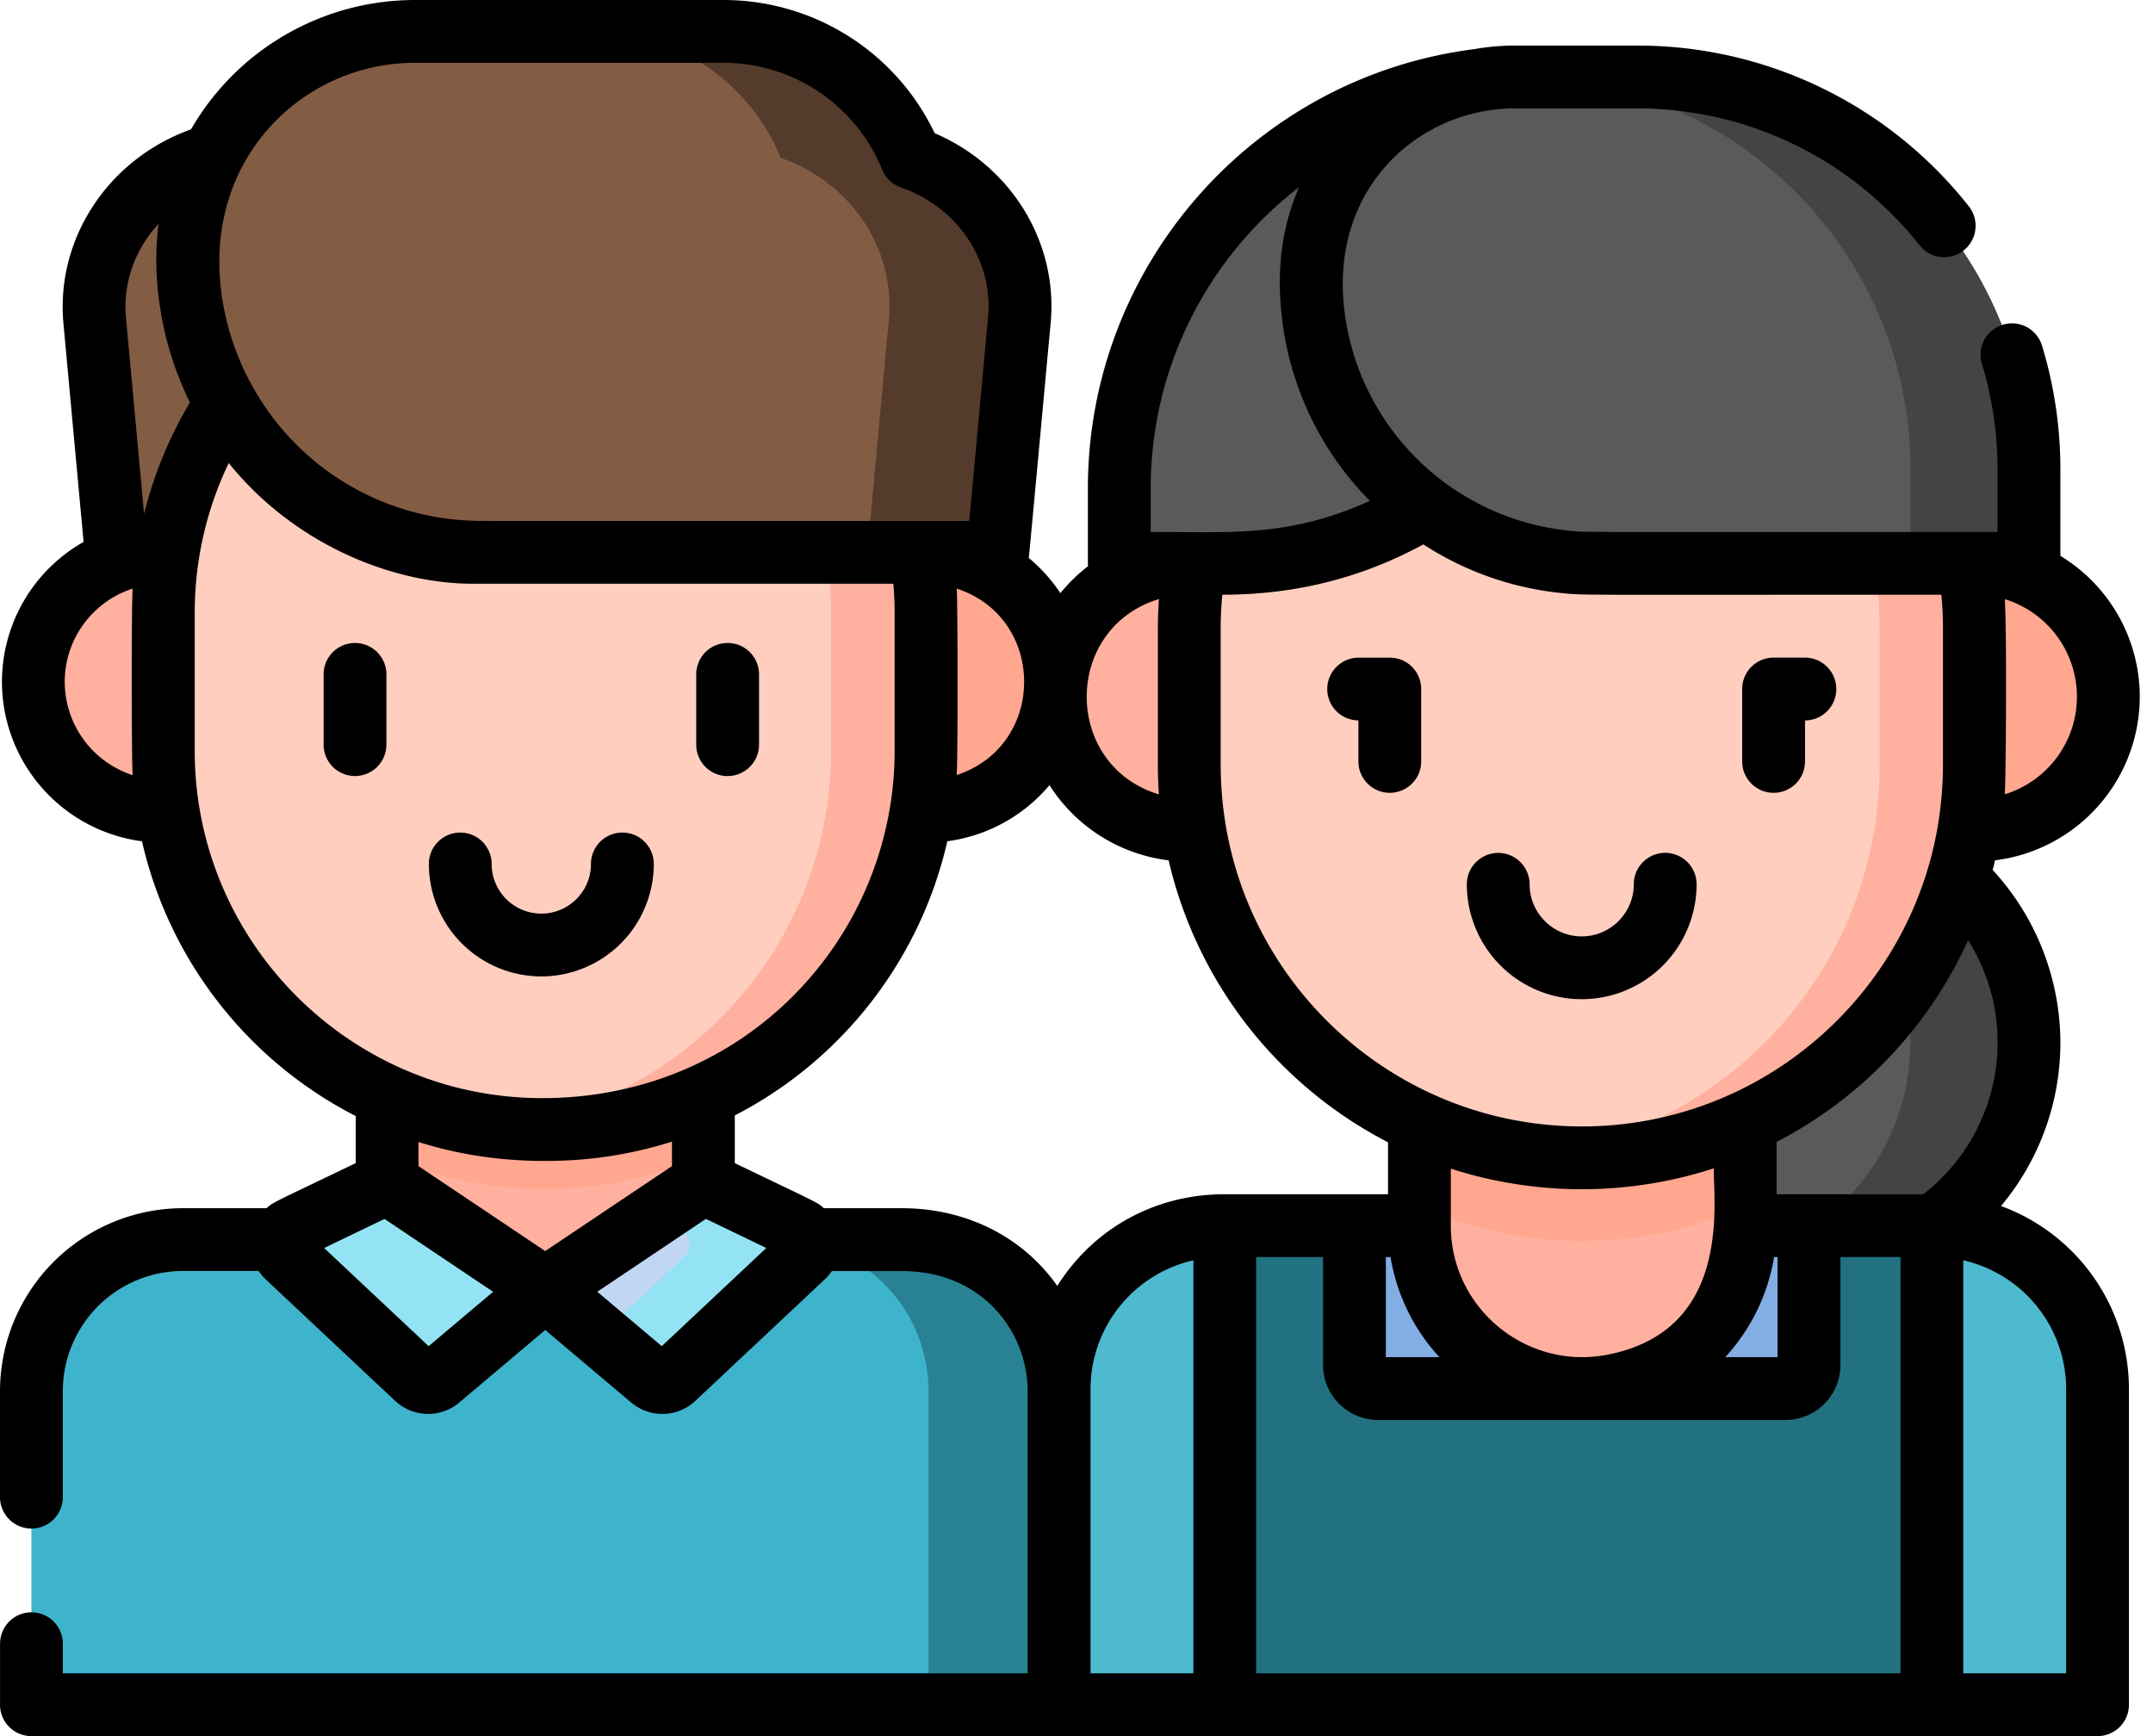
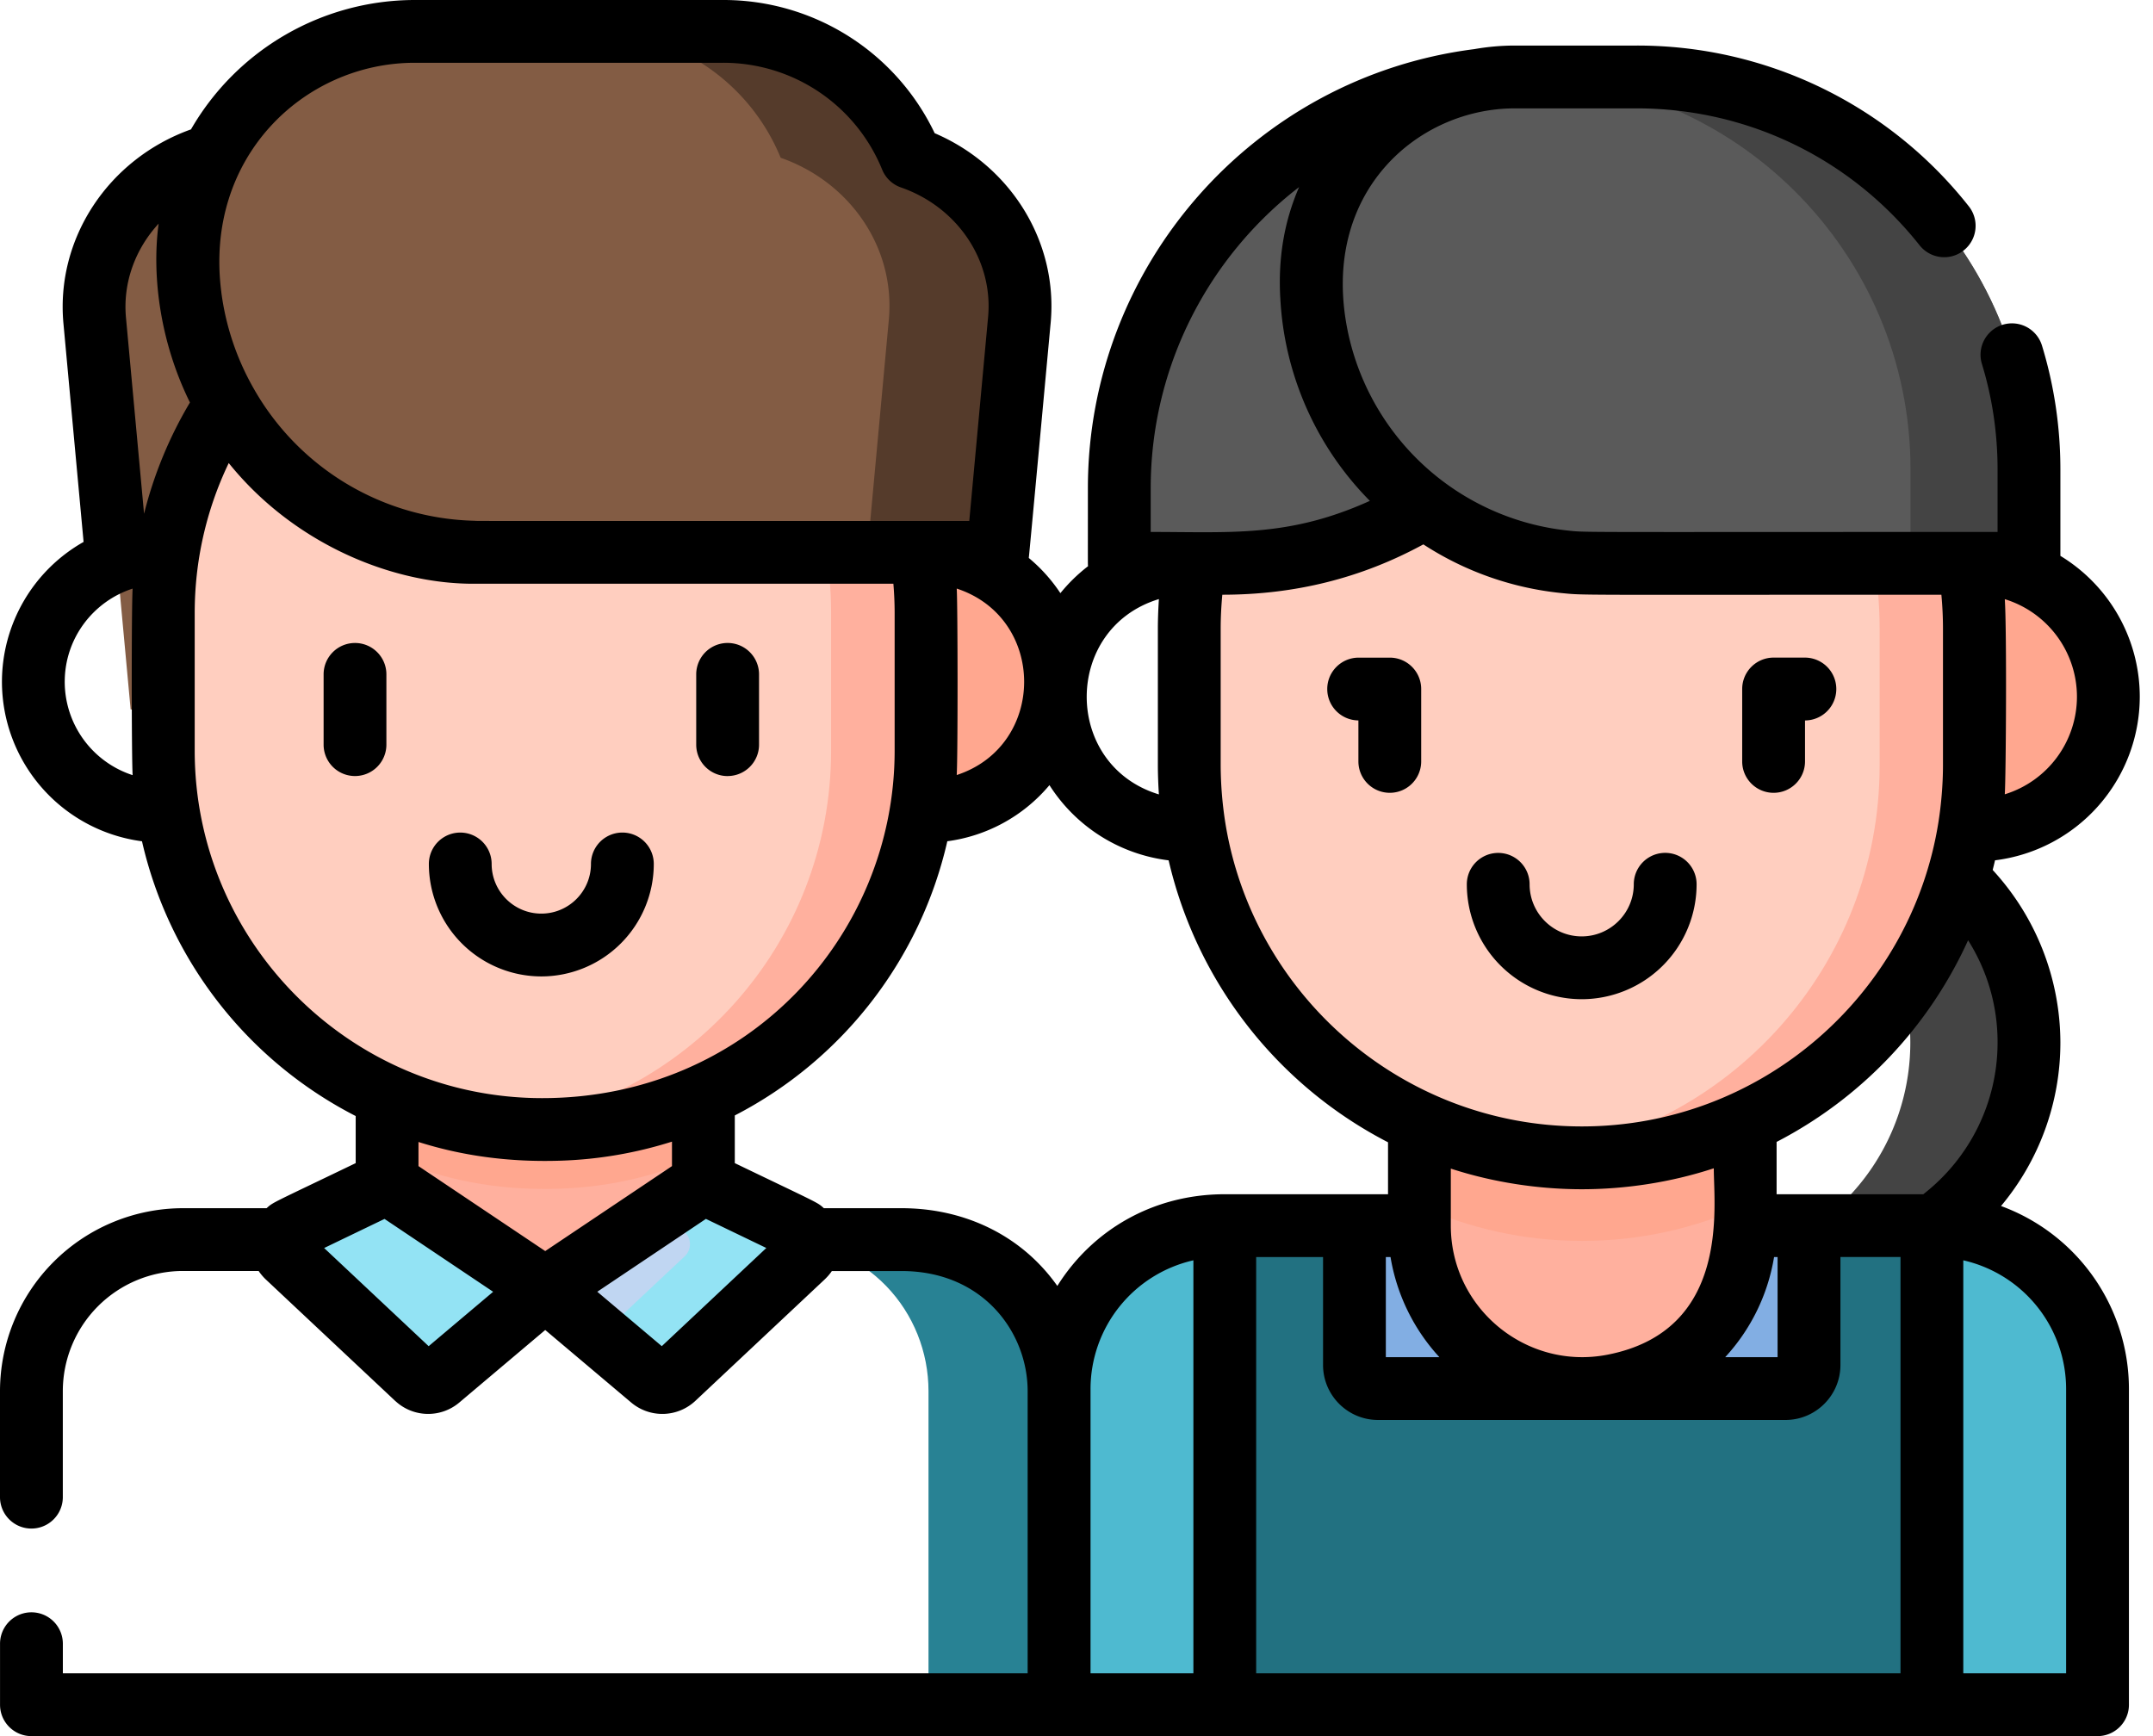
<svg xmlns="http://www.w3.org/2000/svg" width="62" height="50" viewBox="0 0 62 50">
  <g fill-rule="nonzero" fill="none">
-     <path d="M52.003 36.46a6.431 6.431 0 1 1 0-12.863 6.431 6.431 0 0 1 0 12.863z" fill="#5A5A5A" />
+     <path d="M52.003 36.46z" fill="#5A5A5A" />
    <path d="M52.003 23.597c-.592 0-1.165.082-1.709.231a6.433 6.433 0 0 1 0 12.4 6.431 6.431 0 1 0 1.709-12.631z" fill="#444" />
    <path d="M60.403 49.095H30.5v-9.094a4.702 4.702 0 0 1 4.702-4.703H55.7a4.702 4.702 0 0 1 4.703 4.703v9.094z" fill="#4EBAD0" />
    <path d="M55.7 35.298h-3.076a4.702 4.702 0 0 1 4.702 4.703v9.094h3.077v-9.094a4.702 4.702 0 0 0-4.703-4.703z" fill="#4EBAD0" />
    <path fill="#227181" d="M35.27 35.298h20.363v13.797H35.27z" />
    <path d="M13.625 4.288H7.474c-2.797 0-4.993 2.288-4.747 4.946l1.035 11.2h9.863V4.289z" fill="#835C44" />
-     <path d="M25.962 35.7H5.268a4.363 4.363 0 0 0-4.364 4.364v9.031h29.594v-9.031c0-2.254-1.738-4.363-4.536-4.363z" fill="#3EB4CC" />
    <path d="m15.701 37.12-4.554-3.054-2.756 1.328a.485.485 0 0 0-.122.79l3.728 3.501c.18.169.456.176.645.017l3.06-2.582z" fill="#93E3F4" />
    <path d="m15.701 37.12 4.554-3.054 2.757 1.328c.306.148.37.557.121.79l-3.728 3.501a.485.485 0 0 1-.644.017L15.7 37.12z" fill="#C0D6F2" />
    <path fill="#FFB09E" d="M20.255 24.741h-9.108v9.325L15.7 37.12l4.554-3.054z" />
    <path d="M25.962 35.7h-3.76c2.798 0 4.536 2.11 4.536 4.364v9.031h3.76v-9.031c0-2.254-1.738-4.363-4.536-4.363z" fill="#288294" />
    <path d="m20.255 34.066-1.429.958.768.37c.306.148.37.557.121.79l-2.425 2.277 1.47 1.241a.485.485 0 0 0 .645-.017l3.728-3.5a.485.485 0 0 0-.121-.791l-2.757-1.328z" fill="#93E3F4" />
    <path d="M11.147 33.286c1.363.613 2.875.954 4.466.954h.143c1.604 0 3.128-.347 4.5-.968V24.4h-9.11v8.886z" fill="#FFA78F" />
    <path d="M51.53 39.99H39.798a.679.679 0 0 1-.68-.678v-4.013H52.21v4.013a.679.679 0 0 1-.679.678z" fill="#82AEE3" />
    <path d="M45.572 39.99a4.69 4.69 0 0 1-4.691-4.69V24.01h9.382V35.3a4.69 4.69 0 0 1-4.691 4.69z" fill="#FFB09E" />
    <path d="M40.88 34.728c1.426.649 3.01 1.01 4.678 1.01 1.679 0 3.272-.366 4.704-1.023V24.011h-9.381v10.717z" fill="#FFA78F" />
-     <path d="M40.028 23.909h-5.797a3.843 3.843 0 0 1 0-7.685h5.797v7.685z" fill="#FFB09E" />
    <path d="M51.08 16.224h5.798a3.843 3.843 0 0 1 0 7.685H51.08v-7.685z" fill="#FFA78F" />
    <path d="M45.558 33.346c-6.243 0-11.304-5.061-11.304-11.304v-3.946c0-6.243 5.061-11.304 11.304-11.304s11.304 5.061 11.304 11.304v3.946c0 6.243-5.061 11.304-11.304 11.304z" fill="#FFCEBF" />
    <path d="M45.558 6.792c-.522 0-1.035.036-1.538.105 5.515.75 9.766 5.478 9.766 11.199v3.946c0 5.721-4.25 10.449-9.766 11.2.503.068 1.016.104 1.538.104 6.243 0 11.304-5.061 11.304-11.304v-3.946c0-6.243-5.061-11.304-11.304-11.304z" fill="#FFB09E" />
    <path d="M45.558 33.346c-6.243 0-11.304-5.061-11.304-11.304v-3.946c0-6.243 5.061-11.304 11.304-11.304s11.304 5.061 11.304 11.304v3.946c0 6.243-5.061 11.304-11.304 11.304z" fill="#FFCEBF" />
    <path d="M45.558 6.792c-.463 0-.919.029-1.367.083 5.598.675 9.937 5.44 9.937 11.221v3.946c0 5.78-4.339 10.546-9.937 11.221.448.054.904.083 1.367.083 6.243 0 11.304-5.061 11.304-11.304v-3.946c0-6.243-5.061-11.304-11.304-11.304z" fill="#FFB09E" />
    <path d="M35.292 16.224h-3.054v-2.163c0-6.542 5.304-11.845 11.846-11.845h.032c1.213 0 2.196.983 2.196 2.196v.792c0 6.086-4.934 11.02-11.02 11.02z" fill="#5A5A5A" />
    <path d="M58.434 16.224H45.91a8.145 8.145 0 0 1-8.145-8.145 5.863 5.863 0 0 1 5.863-5.863h3.502c6.243 0 11.304 5.061 11.304 11.304v2.704z" fill="#5A5A5A" />
    <path d="M47.13 2.216h-3.417c6.243 0 11.304 5.061 11.304 11.304v2.704h3.417V13.52c0-6.243-5.06-11.304-11.304-11.304z" fill="#444" />
    <path fill="#FFCEBF" d="M10.383 15.908v7.457M21.114 23.365v-7.457" />
-     <path d="M10.32 23.365H4.688a3.729 3.729 0 0 1 0-7.457h5.63v7.457z" fill="#FFB09E" />
    <path d="M21.05 15.908h5.623a3.729 3.729 0 0 1 0 7.457H21.05v-7.457z" fill="#FFA78F" />
    <path d="M15.756 32.53h-.143c-6.026 0-10.91-4.884-10.91-10.91v-3.967c0-6.026 4.884-10.91 10.91-10.91h.143c6.026 0 10.911 4.884 10.911 10.91v3.967c0 6.026-4.885 10.91-10.91 10.91z" fill="#FFCEBF" />
    <path d="M15.756 6.742h-.143c-.438 0-.87.027-1.295.077 5.415.641 9.615 5.247 9.615 10.834v3.967c0 5.587-4.2 10.193-9.615 10.834.424.05.857.077 1.295.077h.143c6.026 0 10.911-4.885 10.911-10.911v-3.967c0-6.026-4.885-10.91-10.91-10.91z" fill="#FFB09E" />
    <path d="M26.24 4.544a5.857 5.857 0 0 0-5.42-3.64h-8.876a6.538 6.538 0 0 0-6.538 6.538 8.465 8.465 0 0 0 8.219 8.46v.006h15.111l.619-6.694c.195-2.111-1.15-3.987-3.114-4.67z" fill="#835C44" />
    <path d="M26.24 4.544a5.857 5.857 0 0 0-5.42-3.64h-3.76a5.857 5.857 0 0 1 5.421 3.64c1.964.683 3.31 2.559 3.114 4.67l-.618 6.694h3.76l.618-6.694c.195-2.111-1.15-3.987-3.114-4.67z" fill="#553B2B" />
    <g fill="#000">
      <path d="M18.827 24.882a.904.904 0 0 0-1.809 0c0 .789-.641 1.43-1.43 1.43-.788 0-1.43-.641-1.43-1.43a.904.904 0 0 0-1.808 0 3.242 3.242 0 0 0 3.238 3.239 3.242 3.242 0 0 0 3.239-3.239zM10.223 18.518c-.5 0-.904.405-.904.904v2.024a.904.904 0 0 0 1.808 0v-2.024c0-.5-.405-.904-.904-.904zM20.953 22.35c.5 0 .905-.404.905-.904v-2.024a.904.904 0 0 0-1.809 0v2.024c0 .5.405.905.904.905zM45.548 28.777a3.312 3.312 0 0 0 3.309-3.31.904.904 0 0 0-1.809 0c0 .828-.673 1.501-1.5 1.501s-1.5-.673-1.5-1.5a.904.904 0 0 0-1.808 0 3.312 3.312 0 0 0 3.308 3.309zM51.075 22.833c.499 0 .904-.405.904-.904v-1.18a.904.904 0 0 0-.008-1.81h-.896c-.5 0-.905.405-.905.905v2.085c0 .5.405.904.905.904zM38.221 19.844c0 .497.4.9.897.904v1.181a.904.904 0 0 0 1.808 0v-2.085c0-.5-.405-.904-.904-.904h-.896c-.5 0-.905.405-.905.904z" />
      <path d="M57.623 34.734a7.333 7.333 0 0 0 1.71-4.706 7.36 7.36 0 0 0-1.95-4.973c.024-.093.047-.185.068-.278a4.753 4.753 0 0 0 4.168-4.71 4.749 4.749 0 0 0-2.286-4.058V13.52c0-1.215-.178-2.415-.53-3.567a.904.904 0 1 0-1.73.528c.3.98.451 2.003.451 3.04v1.799c-12.514 0-11.818.018-12.393-.042a7.257 7.257 0 0 1-6.316-5.721l-.008-.04c-.802-3.965 2.012-6.396 4.815-6.396h3.503c3.194 0 6.167 1.437 8.154 3.944a.904.904 0 0 0 1.417-1.123 12.15 12.15 0 0 0-9.571-4.63h-3.503a6.77 6.77 0 0 0-1.167.103c-6.345.806-11.127 6.24-11.127 12.646 0 2.317-.003 2.17.004 2.246a4.783 4.783 0 0 0-.796.776 4.668 4.668 0 0 0-.91-1.014c.012-.066.623-6.704.63-6.771.215-2.33-1.144-4.522-3.34-5.462A6.735 6.735 0 0 0 20.82 0h-8.876A7.445 7.445 0 0 0 5.5 3.726c-2.372.846-3.9 3.138-3.673 5.591l.58 6.29a4.634 4.634 0 0 0-2.351 4.03 4.639 4.639 0 0 0 4.033 4.592 11.861 11.861 0 0 0 6.154 7.913v1.356c-2.45 1.18-2.363 1.116-2.566 1.298h-2.41A5.274 5.274 0 0 0 0 40.064v3.054a.904.904 0 0 0 1.809 0v-3.054a3.463 3.463 0 0 1 3.459-3.46h2.18c.059.088.132.173.202.24l3.728 3.5c.006.007.013.012.02.017.516.468 1.296.48 1.827.033l2.476-2.09 2.477 2.09a1.39 1.39 0 0 0 1.847-.05l3.727-3.5.008-.008c.058-.056.129-.133.195-.23h2.008c2.358 0 3.63 1.781 3.63 3.458v8.127H1.81v-.852a.904.904 0 0 0-1.809 0v1.757c0 .5.405.904.904.904H60.403c.499 0 .904-.405.904-.904V40a5.616 5.616 0 0 0-3.684-5.267zm2.187-14.668a2.944 2.944 0 0 1-2.078 2.81c.034-.505.06-4.745 0-5.62a2.943 2.943 0 0 1 2.078 2.81zM3.818 22.295l.001.029a2.83 2.83 0 0 1-1.955-2.687c0-1.249.816-2.316 1.955-2.685-.036.6-.03 4.85-.001 5.343zm.33-7.505-.52-5.64c-.094-1.01.269-1.98.94-2.709-.206 1.54.058 3.446.902 5.15A11.886 11.886 0 0 0 4.15 14.79zm36.84.888a8.936 8.936 0 0 0 3.986 1.403l.022.002c.657.064.22.045 10.91.045.03.323.046.646.046.968v3.946c0 .542-.051 1.138-.132 1.645-.79 4.955-5.093 8.754-10.268 8.754-5.176 0-9.477-3.8-10.268-8.754a10.913 10.913 0 0 1-.132-1.645v-3.946c0-.283.014-.61.047-.968 2.081 0 3.999-.474 5.79-1.45zm10.1 20.525h.101v2.883h-1.508a5.596 5.596 0 0 0 1.407-2.883zm-1.736-2.556c0 1.113.48 4.678-3.06 5.368-2.33.456-4.513-1.332-4.513-3.716v-1.643c1.24.404 2.549.594 3.773.594 1.238 0 2.553-.193 3.8-.603zm-7.902 5.439h-1.542v-2.883h.135a5.606 5.606 0 0 0 1.407 2.883zm-8.313-25.025c0-3.498 1.661-6.66 4.273-8.673-.435 1.005-.6 2.04-.544 3.154l.002.027a8.949 8.949 0 0 0 2.58 5.856c-2.33 1.052-3.967.895-6.311.895V14.06zm.236 3.193c-.016.235-.03.574-.03.842v3.946c0 .287.016.635.03.837-2.776-.843-2.767-4.785 0-5.625zm-5.822 5.067c.034-.584.03-4.867 0-5.37 2.589.849 2.588 4.522 0 5.37zM11.944 1.808h8.876a4.936 4.936 0 0 1 4.584 3.078c.098.24.295.427.54.512 1.629.566 2.661 2.102 2.51 3.733l-.542 5.873c-15.858 0-13.979.002-14.261-.006a7.513 7.513 0 0 1-6.35-3.817 7.548 7.548 0 0 1-.927-2.76v-.006c-.505-3.876 2.376-6.607 5.57-6.607zM5.607 21.62v-3.967c0-1.472.321-2.944.98-4.317 1.857 2.307 4.666 3.476 7.038 3.476h12.102c.025.307.036.584.036.841v3.967c0 5.319-4.238 10.006-10.15 10.006-5.525 0-10.006-4.498-10.006-10.006zm6.737 17.15-3.01-2.827 1.739-.838 3.128 2.098-1.857 1.567zm3.357-2.739-3.65-2.447v-.695c1.216.385 2.571.59 4.109.538a11.896 11.896 0 0 0 3.191-.548v.705l-3.65 2.447zm3.358 2.74L17.2 37.202l3.128-2.098 1.74.838-3.01 2.827zm15.307 9.42h-2.962v-8.19a3.804 3.804 0 0 1 2.962-3.704V48.19zm-3.918-11.156a5.246 5.246 0 0 0-.52-.627c-1.007-1.04-2.415-1.612-3.966-1.612h-2.237c-.202-.18-.11-.116-2.565-1.298v-1.373a11.86 11.86 0 0 0 6.12-7.897 4.63 4.63 0 0 0 2.941-1.616 4.752 4.752 0 0 0 3.432 2.166 12.255 12.255 0 0 0 6.318 8.12v1.496h-4.7c-2.088 0-3.828 1.052-4.823 2.641zm24.28 11.156H36.174V36.203H38.1v3.109c0 .873.71 1.583 1.583 1.583h11.733c.873 0 1.583-.71 1.583-1.583v-3.11h1.73v11.99zm.657-13.797h-4.224v-1.507a12.22 12.22 0 0 0 5.514-5.807 5.47 5.47 0 0 1 .849 2.948c0 1.712-.794 3.32-2.139 4.366zm4.113 13.797h-2.961V36.297A3.804 3.804 0 0 1 59.498 40v8.19z" />
    </g>
  </g>
</svg>